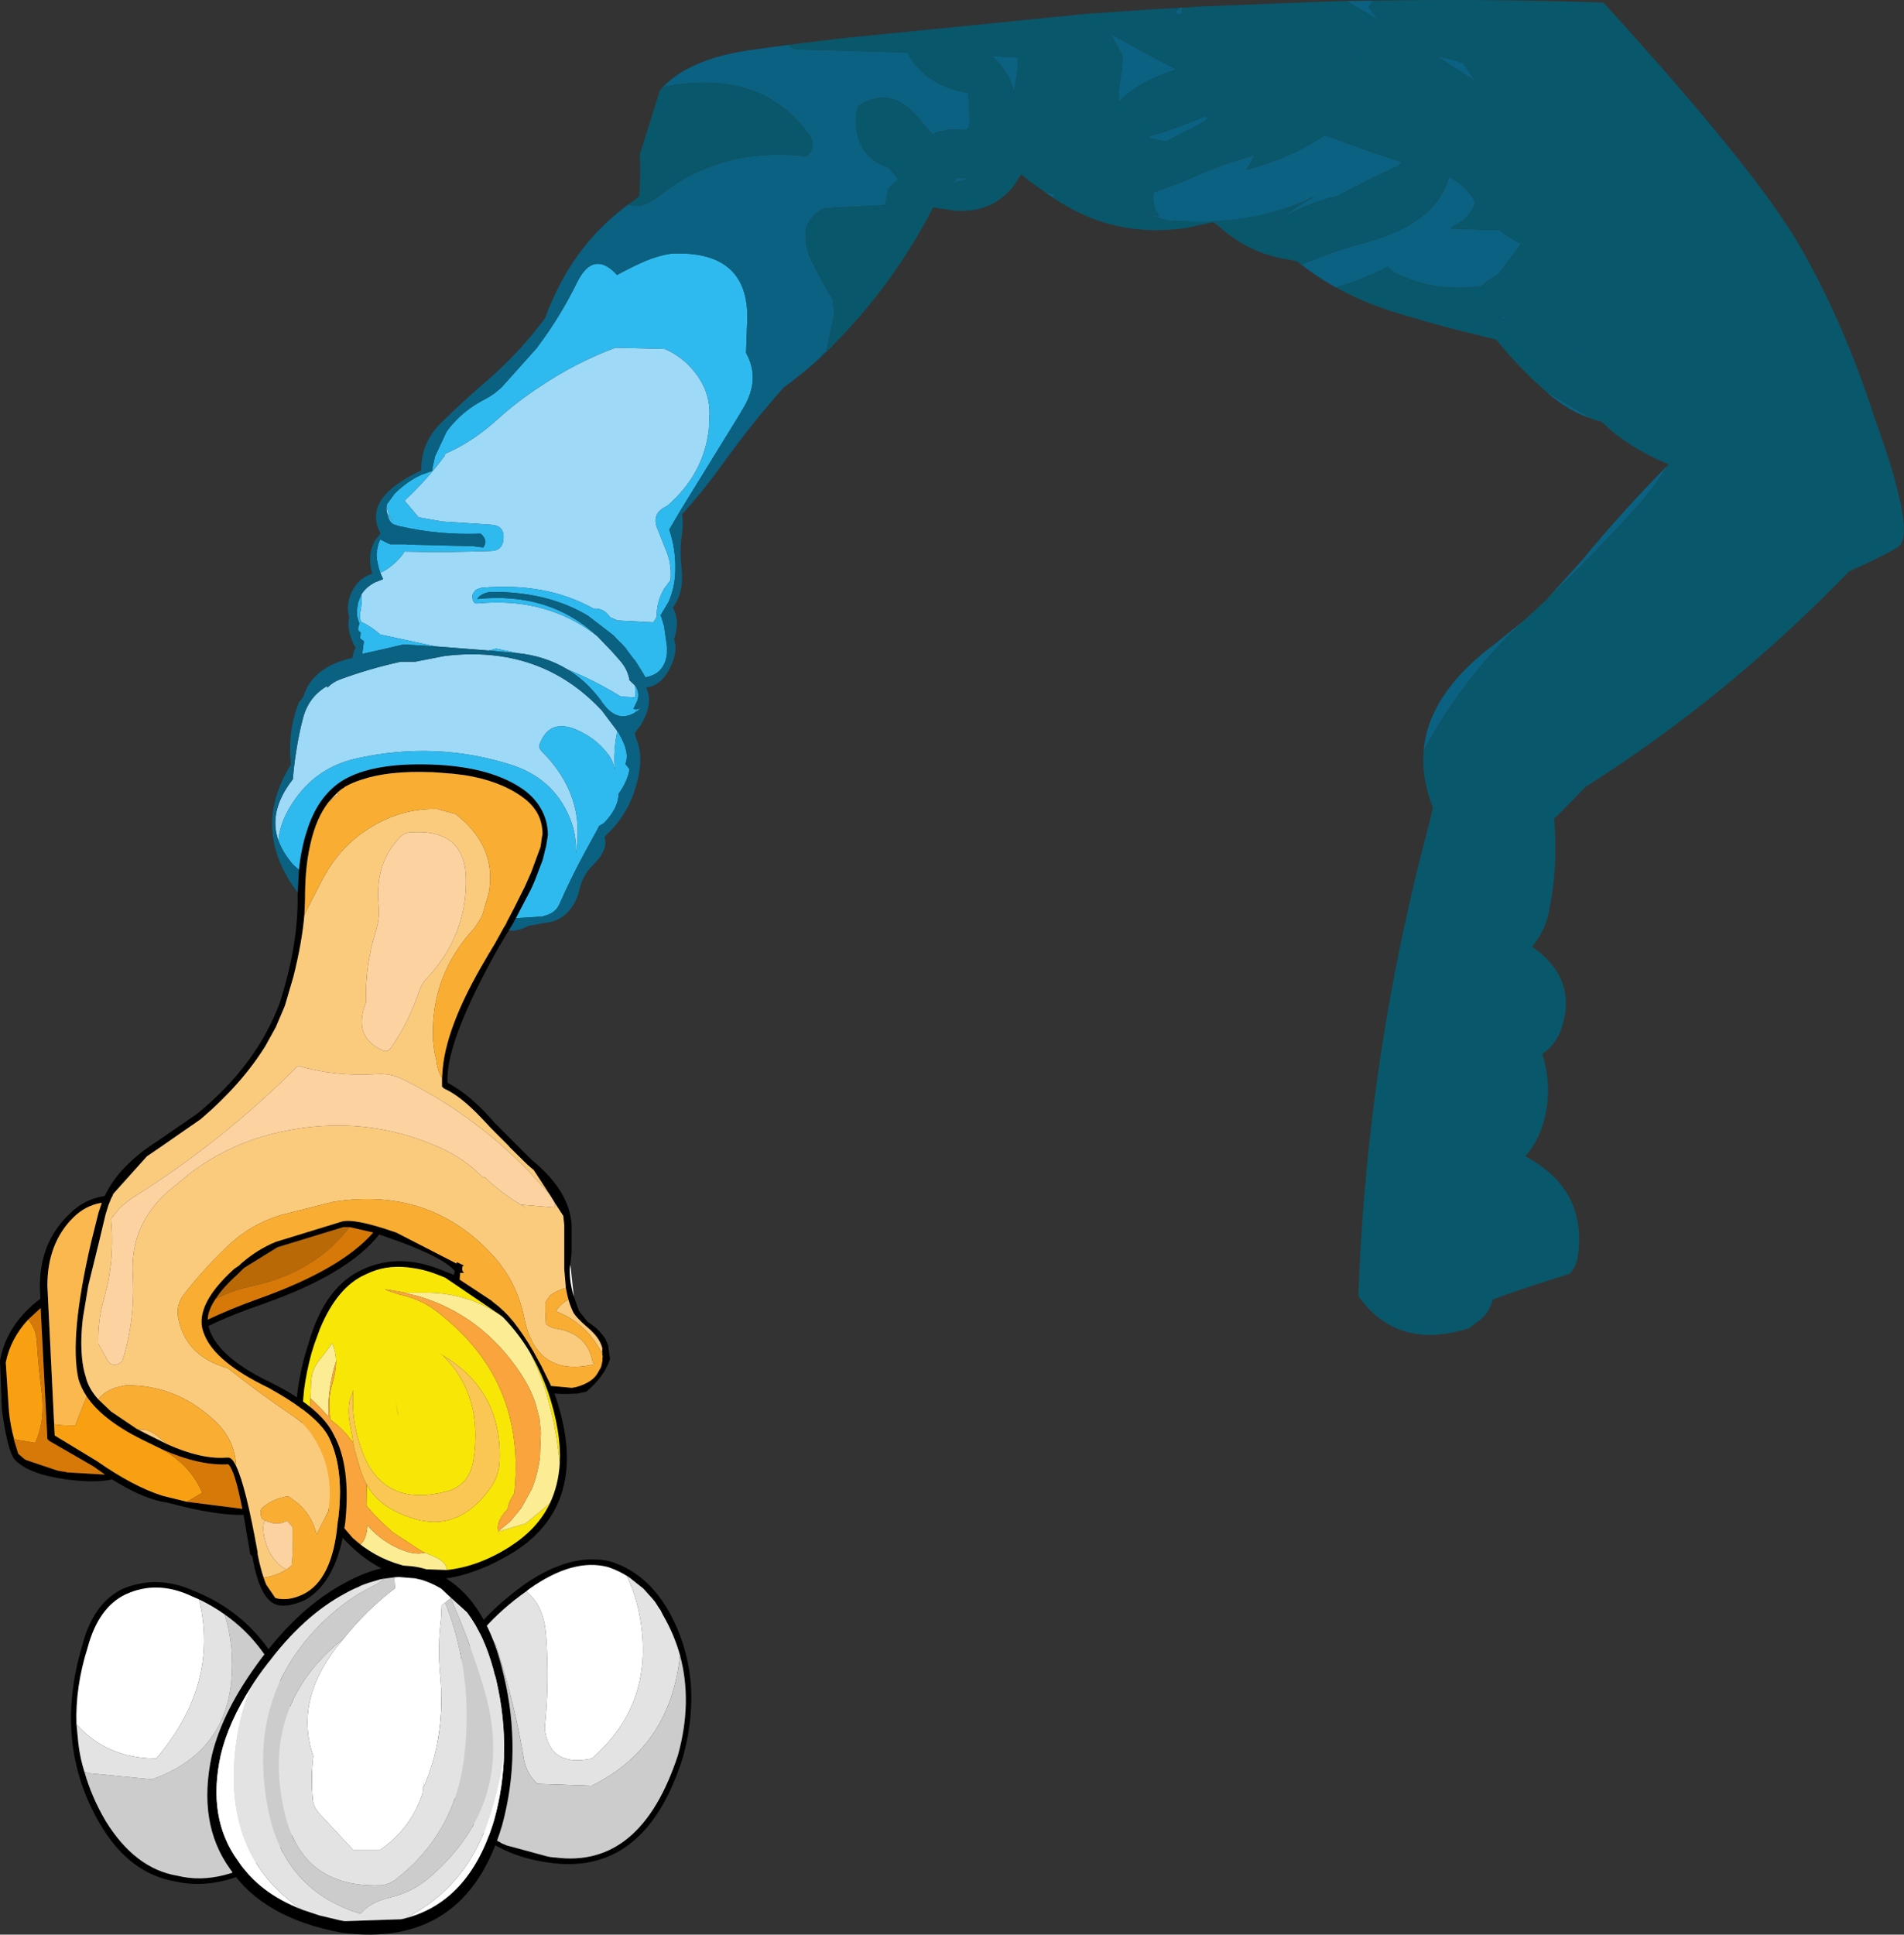
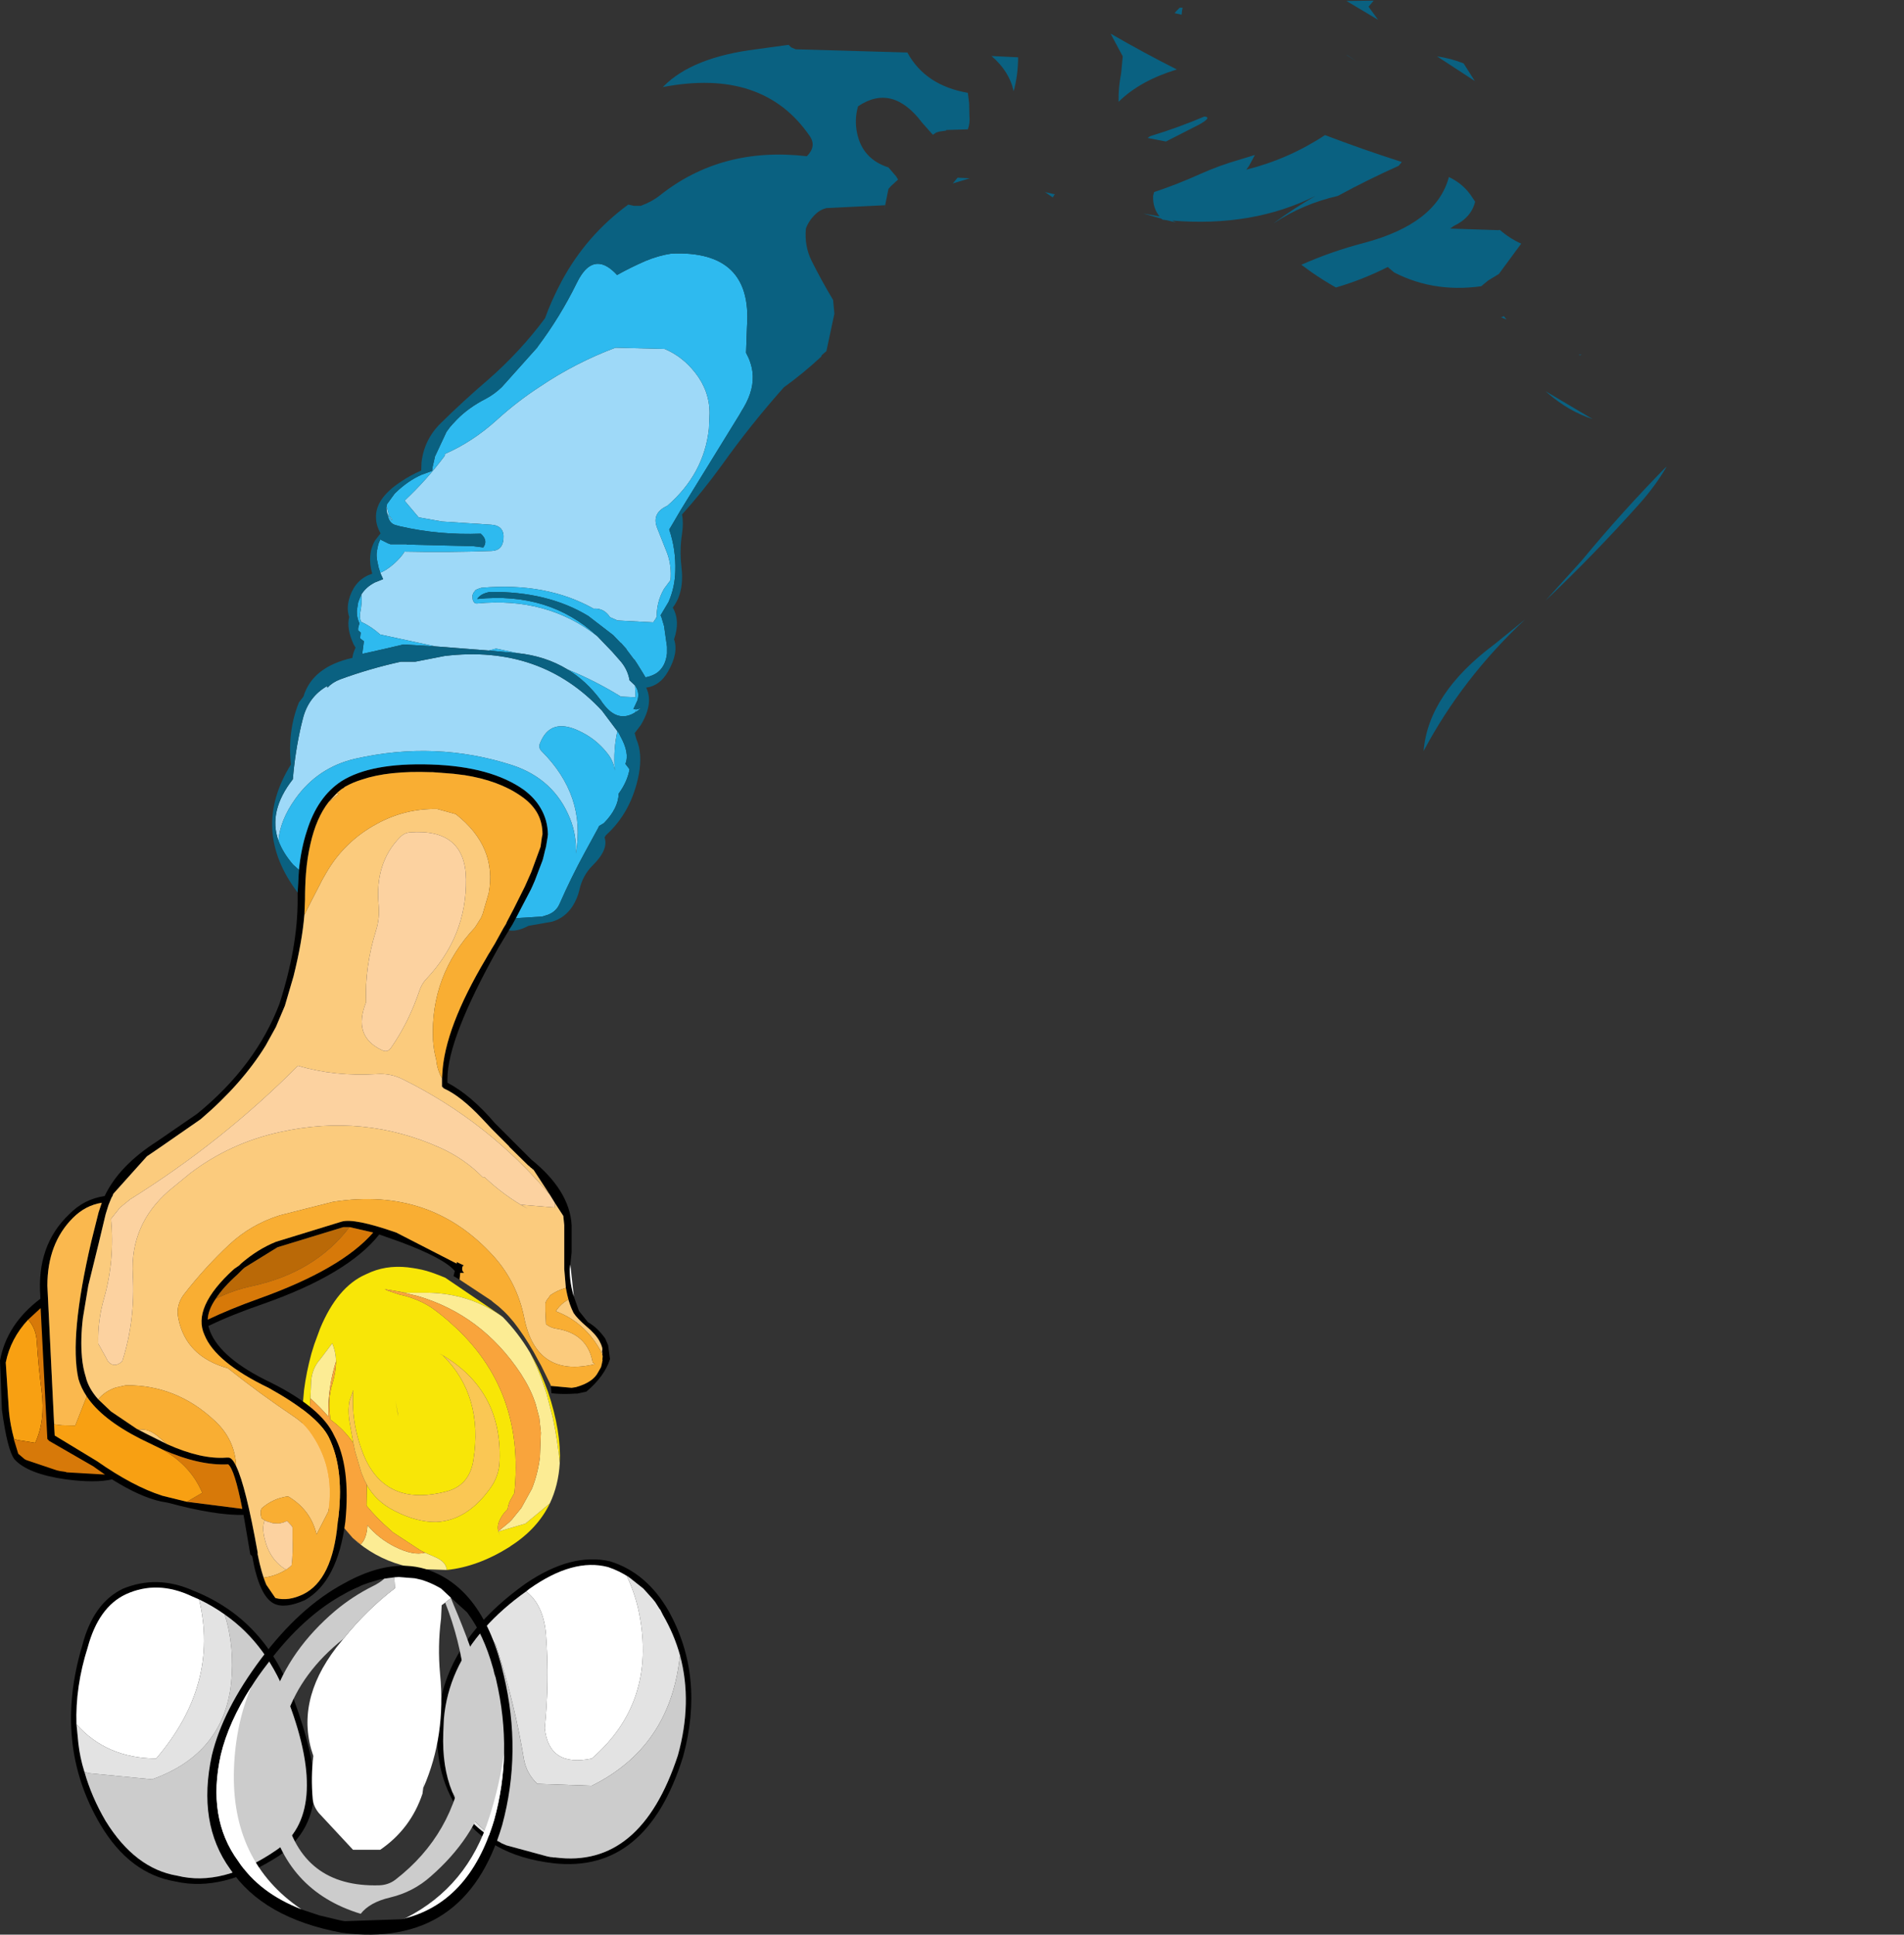
<svg xmlns="http://www.w3.org/2000/svg" height="302.15px" width="297.45px">
  <rect width="100%" height="100%" fill="#333333" stroke="none" />
  <g transform="matrix(1.0, 0.0, 0.0, 1.0, 0.0, 119.35)">
    <path d="M19.15 128.8 Q24.55 126.55 30.25 129.1 41.65 133.65 45.95 146.2 49.1 154.8 49.1 159.95 49.1 166.5 43.65 170.45 34.8 176.2 27.4 174.5 20.25 173.3 15.7 165.65 8.25 153.05 12.85 137.65 14.55 131.05 19.15 128.8 M35.1 132.8 Q33.2 131.45 31.1 130.45 L29.95 129.95 Q24.55 127.4 19.65 129.65 15.4 131.65 13.7 137.95 11.75 144.1 11.95 149.95 L12.25 153.0 Q12.5 155.15 13.15 157.25 L13.2 157.4 Q14.3 161.3 16.5 165.05 21.1 172.5 27.7 173.6 34.75 175.35 43.1 169.65 51.65 163.9 45.1 146.5 41.9 137.55 35.1 132.8" fill="#000000" fill-rule="evenodd" stroke="none" />
    <path d="M31.1 130.45 Q34.3 143.7 24.4 155.3 16.65 155.25 11.95 149.95 11.75 144.1 13.7 137.95 15.4 131.65 19.65 129.65 24.55 127.4 29.95 129.95 L31.1 130.45" fill="#ffffff" fill-rule="evenodd" stroke="none" />
    <path d="M13.2 157.4 L14.0 157.6 23.75 158.55 Q34.85 154.6 36.1 143.6 36.7 137.95 35.1 132.8 41.9 137.55 45.1 146.5 51.65 163.9 43.1 169.65 34.75 175.35 27.7 173.6 21.1 172.5 16.5 165.05 14.3 161.3 13.2 157.4" fill="#cccccc" fill-rule="evenodd" stroke="none" />
    <path d="M35.1 132.8 Q36.7 137.95 36.1 143.6 34.85 154.6 23.75 158.55 L14.0 157.6 13.2 157.4 13.15 157.25 Q12.5 155.15 12.25 153.0 L11.95 149.95 Q16.65 155.25 24.4 155.3 34.3 143.7 31.1 130.45 33.2 131.45 35.1 132.8" fill="#e3e3e3" fill-rule="evenodd" stroke="none" />
-     <path d="M83.4 91.0 Q84.85 93.45 85.9 96.3 L86.15 97.0 Q93.05 115.0 80.2 123.1 72.55 127.7 66.1 127.35 63.9 127.25 61.85 126.55 55.4 124.35 50.2 116.55 43.35 105.4 48.25 90.3 50.8 81.45 56.8 78.85 62.5 76.25 69.35 79.15 L70.5 79.6 Q72.7 80.6 74.65 81.9 L78.1 84.55 80.95 87.5 83.4 91.0 M87.45 109.15 Q87.7 104.25 85.6 98.0 L85.05 96.55 Q84.05 94.05 82.8 91.9 80.95 88.8 78.55 86.35 L78.25 86.1 69.55 80.2 69.3 80.1 69.05 80.0 68.15 79.65 Q66.6 79.05 65.15 78.8 L64.55 78.7 Q60.95 78.1 58.0 79.3 L57.1 79.7 Q52.7 81.65 50.0 88.15 L49.1 90.6 48.65 92.05 Q47.85 95.0 47.5 97.75 L47.25 100.55 47.2 101.3 47.25 104.35 47.3 104.55 47.65 107.4 47.85 108.35 47.85 108.3 Q48.75 112.45 51.1 115.95 L51.75 116.95 55.1 120.85 Q58.45 123.9 62.8 125.1 L63.7 125.35 65.35 125.7 69.8 125.85 Q74.65 125.35 79.6 122.25 L79.8 122.1 Q84.0 119.4 85.9 115.45 87.25 112.6 87.45 109.15" fill="#000000" fill-rule="evenodd" stroke="none" />
    <path d="M82.8 91.9 Q84.05 94.05 85.05 96.55 L85.6 98.0 Q87.7 104.25 87.45 109.15 87.1 105.55 86.35 102.05 L85.4 98.35 Q84.3 94.85 82.8 91.9 M85.9 115.45 Q84.0 119.4 79.8 122.1 L79.6 122.25 Q74.65 125.35 69.8 125.85 69.7 124.55 67.9 123.8 L66.4 123.15 65.7 122.8 61.35 119.95 61.2 119.8 60.8 119.45 Q58.8 117.7 57.25 115.8 L57.3 112.55 Q58.75 115.15 61.6 116.6 65.1 118.4 68.15 118.35 72.9 118.15 76.5 113.2 78.0 111.2 78.05 108.75 78.45 97.6 68.7 92.05 L69.25 92.4 Q75.55 98.7 73.95 108.75 73.3 112.7 69.7 113.6 65.6 114.65 62.65 113.75 58.65 112.5 56.75 107.75 55.3 104.05 55.15 100.45 55.1 99.05 55.2 97.75 L54.6 99.45 Q54.35 100.75 54.55 102.35 L55.2 106.05 Q53.8 103.95 51.6 102.35 L51.45 100.7 Q51.35 98.7 51.9 96.85 52.5 94.85 52.5 93.25 52.45 91.7 51.9 90.45 L50.05 92.9 Q48.7 94.4 48.6 96.5 L48.5 99.05 48.35 101.8 48.4 100.75 Q47.65 100.8 47.2 101.3 L47.25 100.55 47.5 97.75 Q47.85 95.0 48.65 92.05 L49.1 90.6 50.0 88.15 Q52.7 81.65 57.1 79.7 L58.0 79.3 Q60.95 78.1 64.55 78.7 L65.15 78.8 Q66.6 79.05 68.15 79.65 L69.05 80.0 69.3 80.1 69.55 80.2 78.25 86.1 78.55 86.35 Q73.45 82.65 66.8 82.55 L65.35 82.55 63.3 82.55 62.5 82.4 60.1 82.0 60.65 82.25 62.6 82.9 62.7 82.9 Q64.05 83.2 65.3 83.75 66.75 84.35 68.0 85.3 69.4 86.35 70.65 87.5 82.05 97.7 80.35 113.85 L79.65 115.1 Q79.4 115.7 79.3 116.35 78.55 117.1 78.2 117.8 77.6 118.85 77.85 119.8 L78.1 120.45 77.85 119.85 82.1 118.6 85.9 115.45 M62.15 101.4 L62.2 101.85 61.8 99.45 62.15 101.4" fill="#f8e607" fill-rule="evenodd" stroke="none" />
    <path d="M87.45 109.15 Q87.25 112.6 85.9 115.45 L82.1 118.6 77.85 119.85 78.1 120.45 77.85 119.8 79.55 118.4 79.95 118.0 81.45 116.15 83.1 113.15 Q84.0 110.9 84.35 108.25 L84.5 104.4 84.25 102.1 83.7 100.0 Q83.0 97.8 81.7 95.75 L81.4 95.25 Q75.3 86.0 65.2 83.05 L62.5 82.4 63.3 82.55 65.35 82.55 66.8 82.55 Q73.45 82.65 78.55 86.35 80.95 88.8 82.8 91.9 84.3 94.85 85.4 98.35 L86.35 102.05 Q87.1 105.55 87.45 109.15 M69.8 125.85 L65.35 125.7 63.7 125.35 62.8 125.1 Q58.45 123.9 55.1 120.85 L56.35 121.85 Q57.3 120.95 57.4 118.85 59.15 120.95 61.75 122.25 64.55 123.65 66.4 123.15 L67.9 123.8 Q69.7 124.55 69.8 125.85 M48.5 99.05 L48.6 96.5 Q48.7 94.4 50.05 92.9 L51.9 90.45 Q52.45 91.7 52.5 93.25 51.15 97.6 51.3 101.9 50.0 100.4 48.5 99.05" fill="#fcec94" fill-rule="evenodd" stroke="none" />
    <path d="M55.1 120.85 L51.75 116.95 51.1 115.95 Q48.75 112.45 47.85 108.3 L47.85 108.35 47.65 107.4 47.3 104.55 47.25 104.35 47.2 101.3 Q47.65 100.8 48.4 100.75 L48.35 101.8 48.5 99.05 Q50.0 100.4 51.3 101.9 51.15 97.6 52.5 93.25 52.5 94.85 51.9 96.85 51.35 98.7 51.45 100.7 L51.6 102.35 Q53.8 103.95 55.2 106.05 L55.45 107.25 56.45 110.65 56.95 111.85 57.3 112.5 57.3 112.55 57.25 115.8 Q58.8 117.7 60.8 119.45 L61.2 119.8 61.35 119.95 65.7 122.8 66.4 123.15 Q64.55 123.65 61.75 122.25 59.15 120.95 57.4 118.85 57.3 120.95 56.35 121.85 L55.1 120.85 M62.5 82.4 L65.2 83.05 Q75.3 86.0 81.4 95.25 L81.7 95.75 Q83.0 97.8 83.7 100.0 L84.25 102.1 84.5 104.4 84.35 108.25 Q84.0 110.9 83.1 113.15 L81.45 116.15 79.95 118.0 79.55 118.4 77.85 119.8 Q77.6 118.85 78.2 117.8 78.55 117.1 79.3 116.35 79.4 115.7 79.65 115.1 L80.35 113.85 Q82.05 97.7 70.65 87.5 69.4 86.35 68.0 85.3 66.75 84.35 65.3 83.75 64.05 83.2 62.7 82.9 L62.6 82.9 60.65 82.25 60.1 82.0 62.5 82.4" fill="#f9a43c" fill-rule="evenodd" stroke="none" />
    <path d="M55.2 106.05 L54.55 102.35 Q54.35 100.75 54.6 99.45 L55.2 97.75 Q55.1 99.05 55.15 100.45 55.3 104.05 56.75 107.75 58.65 112.5 62.65 113.75 65.6 114.65 69.7 113.6 73.3 112.7 73.95 108.75 75.55 98.7 69.25 92.4 L68.7 92.05 Q78.45 97.6 78.05 108.75 78.0 111.2 76.5 113.2 72.9 118.15 68.15 118.35 65.1 118.4 61.6 116.6 58.75 115.15 57.3 112.55 L57.3 112.5 56.95 111.85 56.45 110.65 55.45 107.25 55.2 106.05 M62.15 101.4 L61.8 99.45 62.2 101.85 62.15 101.4" fill="#fac754" fill-rule="evenodd" stroke="none" />
    <path d="M106.25 139.25 Q105.35 135.95 103.55 132.85 L103.15 132.05 103.05 131.95 102.35 130.85 101.9 130.3 100.5 128.75 98.35 127.05 Q96.8 126.0 95.0 125.4 89.55 123.95 82.7 128.8 L82.2 129.2 Q78.4 131.9 75.7 134.95 70.05 141.3 69.35 149.05 L69.25 151.3 Q69.05 156.6 70.65 160.5 L70.7 160.6 Q72.9 165.8 78.25 168.45 L78.3 168.5 79.1 168.85 85.55 170.6 86.1 170.7 86.25 170.7 86.45 170.75 86.75 170.75 Q100.1 172.5 105.9 154.8 108.2 146.55 106.25 139.25 M71.65 163.35 Q67.6 157.35 68.45 149.05 69.35 137.05 82.15 127.95 89.3 123.1 95.3 124.5 101.0 126.25 104.45 132.25 110.15 142.5 106.7 155.05 101.0 173.3 86.45 171.65 76.15 170.45 71.65 163.35" fill="#000000" fill-rule="evenodd" stroke="none" />
    <path d="M98.35 127.05 L97.9 126.75 Q99.25 129.6 99.85 132.6 102.6 146.5 92.45 155.3 85.75 156.7 85.1 150.55 85.85 143.25 85.3 136.0 84.95 131.35 82.2 129.2 L82.7 128.8 Q89.55 123.95 95.0 125.4 96.8 126.0 98.35 127.05" fill="#ffffff" fill-rule="evenodd" stroke="none" />
    <path d="M106.25 139.25 L106.15 139.85 Q104.45 153.6 92.45 159.55 L83.95 159.25 Q82.25 157.65 81.85 155.4 80.4 146.7 77.75 138.45 L77.45 137.5 75.7 134.95 Q78.4 131.9 82.2 129.2 84.95 131.35 85.3 136.0 85.85 143.25 85.1 150.55 85.75 156.7 92.45 155.3 102.6 146.5 99.85 132.6 99.25 129.6 97.9 126.75 L98.35 127.05 100.5 128.75 101.9 130.3 102.35 130.85 103.05 131.95 103.15 132.05 103.55 132.85 Q105.35 135.95 106.25 139.25 M70.7 160.6 Q73.4 165.15 78.25 168.45 72.9 165.8 70.7 160.6" fill="#e3e3e3" fill-rule="evenodd" stroke="none" />
    <path d="M75.7 134.95 L77.45 137.5 77.75 138.45 Q80.4 146.7 81.85 155.4 82.25 157.65 83.95 159.25 L92.45 159.55 Q104.45 153.6 106.15 139.85 L106.25 139.25 Q108.2 146.55 105.9 154.8 100.1 172.5 86.75 170.75 L86.45 170.75 86.25 170.7 86.1 170.7 85.55 170.6 79.1 168.85 78.3 168.5 78.25 168.45 Q73.4 165.15 70.7 160.6 L70.65 160.5 Q69.05 156.6 69.25 151.3 L69.35 149.05 Q70.05 141.3 75.7 134.95" fill="#cccccc" fill-rule="evenodd" stroke="none" />
    <path d="M60.05 127.2 L59.5 127.3 59.45 127.3 57.6 127.85 56.9 128.1 56.75 128.15 56.65 128.2 56.5 128.25 56.4 128.3 56.0 128.5 Q54.9 128.95 53.85 129.55 47.35 133.05 41.75 140.55 40.35 142.35 39.25 144.1 35.7 149.65 34.5 154.7 32.3 164.6 37.2 171.3 40.5 176.3 47.1 178.85 L47.35 178.95 49.9 179.8 53.05 180.55 53.55 180.65 53.9 180.7 62.7 180.4 Q73.3 178.0 77.2 164.9 78.65 159.65 78.75 154.3 78.85 148.7 77.5 142.95 L77.45 142.7 77.4 142.55 77.3 142.25 77.25 142.1 77.15 141.7 77.1 141.45 77.0 141.1 Q75.55 135.95 73.1 132.65 L72.95 132.45 70.35 130.1 68.9 128.75 68.55 128.55 Q67.3 127.85 65.9 127.4 L64.8 127.15 62.3 126.95 61.6 127.0 60.05 127.2 M40.8 139.7 Q46.8 131.7 53.65 128.0 60.75 124.0 66.45 125.7 75.55 128.55 78.7 142.3 81.55 154.25 78.45 165.7 72.75 185.05 53.35 182.5 41.05 180.2 35.95 172.55 30.8 165.4 33.1 154.8 34.8 147.7 40.8 139.7" fill="#000000" fill-rule="evenodd" stroke="none" />
    <path d="M39.25 144.1 Q36.8 149.9 36.55 156.9 36.05 171.4 47.1 178.85 40.5 176.3 37.2 171.3 32.3 164.6 34.5 154.7 35.7 149.65 39.25 144.1 M62.7 180.4 L63.4 180.2 Q73.05 175.3 76.45 164.45 78.1 159.3 78.75 154.3 78.65 159.65 77.2 164.9 73.3 178.0 62.7 180.4 M70.35 130.1 L70.45 130.25 69.85 130.7 69.55 130.95 69.0 131.35 68.9 133.45 Q68.35 137.75 68.75 142.1 69.7 151.7 66.15 159.85 L66.3 158.5 66.0 160.8 Q64.15 166.3 59.4 169.55 L55.15 169.55 49.8 163.8 Q48.95 162.75 48.85 161.6 48.55 158.15 48.95 154.9 46.0 146.5 52.55 137.95 L53.65 136.6 Q57.25 132.1 61.7 128.7 L61.6 127.0 62.3 126.95 64.8 127.15 65.9 127.4 Q67.3 127.85 68.55 128.55 L68.9 128.75 70.35 130.1" fill="#ffffff" fill-rule="evenodd" stroke="none" />
    <path d="M70.45 130.25 L70.85 131.25 Q73.65 137.8 75.6 144.35 80.8 161.9 67.3 173.7 64.55 176.15 60.95 177.0 57.75 177.75 56.35 179.55 44.5 175.95 41.95 163.55 38.0 144.4 52.4 132.2 55.1 129.95 58.2 128.4 59.25 127.9 60.05 127.2 L61.6 127.0 61.7 128.7 Q57.25 132.1 53.65 136.6 40.55 147.0 44.45 163.7 47.15 175.45 59.25 175.1 60.7 175.05 61.8 174.2 70.9 167.15 72.45 155.6 74.15 142.6 69.55 130.95 L69.85 130.7 70.45 130.25" fill="#cccccc" fill-rule="evenodd" stroke="none" />
-     <path d="M39.25 144.1 Q40.35 142.35 41.75 140.55 47.35 133.05 53.85 129.55 54.9 128.95 56.0 128.5 L56.4 128.3 56.5 128.25 56.65 128.2 56.75 128.15 56.9 128.1 57.6 127.85 59.45 127.3 59.5 127.3 60.05 127.2 Q59.25 127.9 58.2 128.4 55.1 129.95 52.4 132.2 38.0 144.4 41.95 163.55 44.5 175.95 56.35 179.55 57.75 177.75 60.95 177.0 64.55 176.15 67.3 173.7 80.8 161.9 75.6 144.35 73.65 137.8 70.85 131.25 L70.45 130.25 70.35 130.1 72.95 132.45 73.1 132.65 Q75.55 135.95 77.0 141.1 L77.1 141.45 77.15 141.7 77.25 142.1 77.3 142.25 77.4 142.55 77.45 142.7 77.5 142.95 Q78.85 148.7 78.75 154.3 78.1 159.3 76.45 164.45 73.05 175.3 63.4 180.2 L62.7 180.4 53.9 180.7 53.55 180.65 53.05 180.55 49.9 179.8 47.35 178.95 47.1 178.85 Q36.05 171.4 36.55 156.9 36.8 149.9 39.25 144.1 M53.65 136.6 L52.55 137.95 Q46.0 146.5 48.95 154.9 48.55 158.15 48.85 161.6 48.95 162.75 49.8 163.8 L55.15 169.55 59.4 169.55 Q64.15 166.3 66.0 160.8 L66.3 158.5 66.15 159.85 Q69.7 151.7 68.75 142.1 68.35 137.75 68.9 133.45 L69.0 131.35 69.55 130.95 Q74.15 142.6 72.45 155.6 70.9 167.15 61.8 174.2 60.7 175.05 59.25 175.1 47.15 175.45 44.45 163.7 40.55 147.0 53.65 136.6" fill="#e3e3e3" fill-rule="evenodd" stroke="none" />
-     <path d="M46.5 20.05 L46.7 16.5 Q47.05 13.1 47.95 10.4 49.6 5.1 53.35 2.65 57.95 -0.25 67.3 0.05 76.75 0.35 81.9 4.05 83.55 5.3 84.45 6.85 85.55 8.7 85.6 10.95 L85.55 11.4 85.3 12.9 85.25 13.05 85.25 13.15 85.2 13.25 84.95 14.3 84.85 14.7 84.75 15.05 83.55 18.2 83.2 19.0 82.95 19.55 80.6 24.05 80.2 24.8 80.0 25.15 79.5 25.95 77.9 28.6 Q69.9 42.85 69.9 49.15 L69.9 49.75 Q73.6 51.7 77.3 56.05 L83.0 61.75 Q89.0 66.6 89.3 72.0 L89.3 76.25 89.1 78.15 89.0 78.85 Q89.0 81.05 89.65 83.15 L90.45 85.4 91.85 87.15 Q93.3 87.95 94.55 89.7 L95.0 90.75 95.3 92.9 Q94.45 95.6 91.6 98.0 L90.2 98.3 89.9 98.3 Q87.95 98.45 86.15 98.25 L86.05 97.1 89.3 97.4 89.95 97.3 Q92.65 96.55 93.45 94.95 L93.85 94.25 93.9 94.15 93.95 93.95 94.0 93.75 94.15 93.0 94.1 93.05 94.15 92.5 94.05 91.65 Q94.25 91.2 93.65 90.1 93.05 89.0 91.6 87.8 90.15 86.55 89.6 85.7 88.95 84.4 88.65 83.0 L88.6 82.8 88.4 81.8 88.15 78.85 88.15 72.0 88.0 70.55 86.7 68.55 85.9 67.25 83.35 63.35 83.2 63.25 83.05 63.1 82.9 63.0 82.75 62.85 82.45 62.6 79.55 59.75 79.55 59.7 76.75 56.9 75.3 55.35 Q71.95 51.8 69.35 50.65 L69.05 50.35 69.05 49.15 69.05 49.05 69.1 48.35 Q69.45 41.25 75.9 30.4 L76.3 29.7 76.65 29.15 76.75 28.95 77.3 28.05 78.65 25.6 79.05 24.95 79.2 24.6 79.7 23.65 80.25 22.6 81.75 19.6 81.95 19.2 82.0 19.1 83.0 16.85 84.45 12.9 84.65 11.45 84.75 10.95 Q84.75 9.25 84.05 7.85 83.2 6.2 81.35 4.95 77.9 2.55 72.5 1.7 L72.45 1.7 71.65 1.6 70.85 1.5 67.6 1.25 67.3 1.25 Q60.7 1.0 56.55 2.4 55.1 2.85 53.95 3.5 L53.85 3.55 53.7 3.7 53.35 3.9 52.75 4.4 52.55 4.6 51.35 5.9 Q49.4 8.4 48.5 12.45 48.0 14.55 47.8 17.05 47.65 19.0 47.65 21.2 L47.55 23.55 Q47.2 27.75 45.85 33.15 L44.5 37.75 43.1 41.05 41.5 43.95 Q37.8 49.95 31.35 55.45 L25.15 59.75 22.95 61.25 17.7 67.1 17.65 67.25 17.55 67.5 17.45 67.65 17.4 67.75 16.95 68.85 16.5 70.3 15.4 74.9 13.8 81.4 12.95 86.5 Q12.55 89.9 12.8 92.55 L12.8 92.6 Q12.95 94.3 13.4 95.7 13.8 97.45 15.35 99.2 L17.35 101.1 21.35 103.8 22.8 104.55 26.1 106.2 Q31.45 108.6 35.35 108.3 L35.65 108.3 Q36.25 108.25 36.9 109.65 38.4 112.75 40.25 123.1 L40.25 123.4 Q40.85 126.4 41.6 128.15 L43.0 130.2 43.1 130.25 Q45.05 130.75 47.35 129.65 51.95 127.4 52.75 118.5 53.9 110.25 51.35 105.1 49.6 101.65 41.95 97.4 33.65 93.4 31.95 89.15 29.95 84.85 36.55 78.85 L37.35 78.3 37.65 78.0 Q40.25 75.75 43.1 74.6 L53.35 71.45 Q55.3 70.85 61.9 73.15 L71.35 78.0 71.35 77.75 72.5 78.3 Q72.2 78.3 72.2 78.85 72.2 79.15 72.5 79.45 L71.9 79.45 71.8 80.5 70.85 79.95 71.05 79.15 Q69.35 77.15 62.5 74.6 L59.25 73.45 Q54.35 79.65 41.1 84.3 36.15 86.0 32.55 87.75 L32.8 88.55 Q34.5 92.85 42.25 96.55 50.2 100.5 52.2 104.85 54.8 109.65 53.95 118.3 52.75 127.65 47.65 130.55 44.5 131.95 42.8 131.1 40.5 129.95 39.4 123.7 L39.1 123.4 38.05 117.25 Q33.65 117.35 26.25 115.35 L25.15 115.15 Q21.9 114.45 17.5 111.7 14.9 112.3 10.3 111.7 4.3 110.85 2.25 108.55 1.15 107.1 0.3 100.85 L0.0 93.15 Q1.05 87.45 6.3 83.5 L6.3 83.15 Q5.7 75.15 10.8 70.3 13.15 67.9 16.35 67.45 18.6 62.7 24.55 58.9 L30.8 54.6 Q39.95 47.15 43.65 37.45 46.5 28.6 46.5 21.2 L46.5 20.05 M13.55 98.75 Q12.65 97.4 12.25 96.0 10.8 89.4 14.25 74.6 L15.4 70.0 15.9 68.5 Q13.35 68.9 11.4 70.85 7.4 74.85 7.4 81.45 L8.5 104.0 8.55 104.85 15.15 108.85 Q20.8 112.8 25.35 114.25 L26.55 114.55 29.2 115.2 37.85 116.3 Q36.65 110.15 35.65 109.35 31.2 109.6 25.4 107.05 L22.0 105.4 Q15.9 102.3 13.55 98.75 M4.4 86.75 Q1.65 89.7 0.9 93.45 L1.4 101.1 Q1.6 103.2 2.2 105.4 L2.15 105.4 2.5 106.55 2.85 107.7 3.85 108.55 4.15 108.7 8.9 110.3 9.15 110.35 9.35 110.4 10.05 110.5 10.3 110.55 10.4 110.6 16.4 110.95 14.55 109.65 7.7 105.7 7.4 105.4 6.35 84.95 4.4 86.75 M33.7 83.5 Q32.5 85.25 32.45 86.75 35.9 85.1 40.5 83.45 53.35 78.85 58.3 73.15 L54.6 72.3 53.65 72.3 43.35 75.45 38.25 78.6 37.95 78.85 37.1 79.7 Q34.85 81.7 33.7 83.5" fill="#000000" fill-rule="evenodd" stroke="none" />
+     <path d="M46.5 20.05 L46.7 16.5 Q47.05 13.1 47.95 10.4 49.6 5.1 53.35 2.65 57.95 -0.25 67.3 0.05 76.75 0.35 81.9 4.05 83.55 5.3 84.45 6.85 85.55 8.7 85.6 10.95 L85.55 11.4 85.3 12.9 85.25 13.05 85.25 13.15 85.2 13.25 84.95 14.3 84.85 14.7 84.75 15.05 83.55 18.2 83.2 19.0 82.95 19.55 80.6 24.05 80.2 24.8 80.0 25.15 79.5 25.95 77.9 28.6 Q69.9 42.85 69.9 49.15 L69.9 49.75 Q73.6 51.7 77.3 56.05 L83.0 61.75 Q89.0 66.6 89.3 72.0 L89.3 76.25 89.1 78.15 89.0 78.85 Q89.0 81.05 89.65 83.15 L90.45 85.4 91.85 87.15 Q93.3 87.95 94.55 89.7 L95.0 90.75 95.3 92.9 Q94.45 95.6 91.6 98.0 L90.2 98.3 89.9 98.3 Q87.95 98.45 86.15 98.25 L86.05 97.1 89.3 97.4 89.95 97.3 Q92.65 96.55 93.45 94.95 L93.85 94.25 93.9 94.15 93.95 93.95 94.0 93.75 94.15 93.0 94.1 93.05 94.15 92.5 94.05 91.65 Q94.25 91.2 93.65 90.1 93.05 89.0 91.6 87.8 90.15 86.55 89.6 85.7 88.95 84.4 88.65 83.0 L88.6 82.8 88.4 81.8 88.15 78.85 88.15 72.0 88.0 70.55 86.7 68.55 85.9 67.25 83.35 63.35 83.2 63.25 83.05 63.1 82.9 63.0 82.75 62.85 82.45 62.6 79.55 59.75 79.55 59.7 76.75 56.9 75.3 55.35 Q71.95 51.8 69.35 50.65 L69.05 50.35 69.05 49.15 69.05 49.05 69.1 48.35 Q69.45 41.25 75.9 30.4 L76.3 29.7 76.65 29.15 76.75 28.95 77.3 28.05 78.65 25.6 79.05 24.95 79.2 24.6 79.7 23.65 80.25 22.6 81.75 19.6 81.95 19.2 82.0 19.1 83.0 16.85 84.45 12.9 84.65 11.45 84.75 10.95 Q84.75 9.25 84.05 7.85 83.2 6.2 81.35 4.95 77.9 2.55 72.5 1.7 L72.45 1.7 71.65 1.6 70.85 1.5 67.6 1.25 67.3 1.25 Q60.7 1.0 56.55 2.4 55.1 2.85 53.95 3.5 L53.85 3.55 53.7 3.7 53.35 3.9 52.75 4.4 52.55 4.6 51.35 5.9 Q49.4 8.4 48.5 12.45 48.0 14.55 47.8 17.05 47.65 19.0 47.65 21.2 L47.55 23.55 Q47.2 27.75 45.85 33.15 L44.5 37.75 43.1 41.05 41.5 43.95 Q37.8 49.95 31.35 55.45 L25.15 59.75 22.95 61.25 17.7 67.1 17.65 67.25 17.55 67.5 17.45 67.65 17.4 67.75 16.95 68.85 16.5 70.3 15.4 74.9 13.8 81.4 12.95 86.5 Q12.55 89.9 12.8 92.55 L12.8 92.6 Q12.95 94.3 13.4 95.7 13.8 97.45 15.35 99.2 L17.35 101.1 21.35 103.8 22.8 104.55 26.1 106.2 Q31.45 108.6 35.35 108.3 L35.65 108.3 Q36.25 108.25 36.9 109.65 38.4 112.75 40.25 123.1 L40.25 123.4 Q40.85 126.4 41.6 128.15 L43.0 130.2 43.1 130.25 Q45.05 130.75 47.35 129.65 51.95 127.4 52.75 118.5 53.9 110.25 51.35 105.1 49.6 101.65 41.95 97.4 33.65 93.4 31.95 89.15 29.95 84.85 36.55 78.85 L37.35 78.3 37.65 78.0 Q40.25 75.75 43.1 74.6 L53.35 71.45 Q55.3 70.85 61.9 73.15 L71.35 78.0 71.35 77.75 72.5 78.3 Q72.2 78.3 72.2 78.85 72.2 79.15 72.5 79.45 L71.9 79.45 71.8 80.5 70.85 79.95 71.05 79.15 Q69.35 77.15 62.5 74.6 L59.25 73.45 Q54.35 79.65 41.1 84.3 36.15 86.0 32.55 87.75 L32.8 88.55 Q34.5 92.85 42.25 96.55 50.2 100.5 52.2 104.85 54.8 109.65 53.95 118.3 52.75 127.65 47.65 130.55 44.5 131.95 42.8 131.1 40.5 129.95 39.4 123.7 L39.1 123.4 38.05 117.25 Q33.65 117.35 26.25 115.35 L25.15 115.15 Q21.9 114.45 17.5 111.7 14.9 112.3 10.3 111.7 4.3 110.85 2.25 108.55 1.15 107.1 0.3 100.85 L0.0 93.15 Q1.05 87.45 6.3 83.5 L6.3 83.15 Q5.7 75.15 10.8 70.3 13.15 67.9 16.35 67.45 18.6 62.7 24.55 58.9 L30.8 54.6 Q39.95 47.15 43.65 37.45 46.5 28.6 46.5 21.2 L46.5 20.05 M13.55 98.75 Q12.65 97.4 12.25 96.0 10.8 89.4 14.25 74.6 L15.4 70.0 15.9 68.5 Q13.35 68.9 11.4 70.85 7.4 74.85 7.4 81.45 L8.5 104.0 8.55 104.85 15.15 108.85 Q20.8 112.8 25.35 114.25 L26.55 114.55 29.2 115.2 37.85 116.3 Q36.65 110.15 35.65 109.35 31.2 109.6 25.4 107.05 L22.0 105.4 Q15.9 102.3 13.55 98.75 M4.4 86.75 Q1.65 89.7 0.9 93.45 L1.4 101.1 Q1.6 103.2 2.2 105.4 M33.7 83.5 Q32.5 85.25 32.45 86.75 35.9 85.1 40.5 83.45 53.35 78.85 58.3 73.15 L54.6 72.3 53.65 72.3 43.35 75.45 38.25 78.6 37.95 78.85 37.1 79.7 Q34.85 81.7 33.7 83.5" fill="#000000" fill-rule="evenodd" stroke="none" />
    <path d="M89.65 83.15 Q89.0 81.05 89.0 78.85 L89.1 78.15 89.65 83.15" fill="#ffffff" fill-rule="evenodd" stroke="none" />
    <path d="M69.05 49.05 L69.05 49.15 69.05 50.35 69.35 50.65 Q71.95 51.8 75.3 55.35 L76.75 56.9 79.55 59.7 79.55 59.75 82.45 62.6 82.75 62.85 82.9 63.0 83.05 63.1 83.2 63.25 83.35 63.35 85.9 67.25 Q76.25 55.8 62.9 49.2 61.0 48.25 58.9 48.4 52.25 48.8 46.55 47.1 34.7 59.0 20.35 67.95 L18.75 69.25 17.35 71.0 Q17.95 77.5 16.25 83.45 15.25 86.9 15.35 90.5 L16.6 92.75 16.85 93.25 Q17.85 94.4 19.1 93.25 21.15 86.85 20.75 79.75 20.3 71.95 26.35 66.65 L29.7 63.9 Q35.95 59.15 43.75 57.45 56.85 54.55 68.75 59.9 72.55 61.6 75.4 64.5 L75.7 64.5 Q78.7 67.35 82.45 69.45 L81.4 68.8 86.7 69.25 86.7 68.55 88.0 70.55 88.15 72.0 88.15 78.85 88.4 81.8 Q87.1 82.15 85.95 82.95 L85.7 83.35 Q85.35 83.7 85.2 84.2 L85.2 85.45 85.3 87.45 Q85.95 88.0 86.85 88.15 91.8 88.9 92.6 93.45 L92.9 93.65 92.95 93.7 Q83.8 95.9 81.9 86.5 80.8 81.0 77.2 76.95 67.35 65.95 52.05 68.35 L43.75 70.45 Q39.25 71.85 35.85 75.0 32.0 78.6 28.7 82.85 27.45 84.55 27.85 86.5 29.0 92.5 35.6 94.35 40.7 98.4 46.0 101.95 47.35 102.85 48.3 104.1 52.4 109.65 51.3 116.7 L49.45 120.3 Q48.55 116.45 45.0 114.35 42.65 114.65 40.85 116.25 40.65 116.75 40.75 117.25 L40.85 117.75 41.35 118.1 Q40.9 119.25 41.35 121.0 42.15 124.3 44.7 125.8 43.1 126.8 41.2 127.05 L41.6 128.15 Q40.85 126.4 40.25 123.4 L40.25 123.1 Q38.4 112.75 36.9 109.65 36.7 105.45 33.55 102.55 27.6 96.95 19.7 97.0 L18.1 97.35 Q16.35 97.95 15.35 99.2 13.8 97.45 13.4 95.7 12.95 94.3 12.8 92.6 L12.8 92.55 Q12.55 89.9 12.95 86.5 L13.8 81.4 15.4 74.9 16.5 70.3 16.95 68.85 17.4 67.75 17.45 67.65 17.55 67.5 17.65 67.25 17.7 67.1 22.95 61.25 25.15 59.75 31.35 55.45 Q37.8 49.95 41.5 43.95 L43.1 41.05 44.5 37.75 45.85 33.15 Q47.2 27.75 47.55 23.55 L48.6 21.45 50.35 18.05 50.95 17.0 Q53.8 12.05 58.9 9.3 63.3 6.9 68.3 7.0 L71.2 7.8 Q77.7 12.9 76.35 20.15 L75.4 23.4 75.15 24.0 74.2 25.5 Q67.2 33.0 67.65 43.05 67.75 44.7 68.15 46.15 68.3 47.75 69.05 49.05 M88.65 83.0 Q88.95 84.4 89.6 85.7 90.15 86.55 91.6 87.8 93.05 89.0 93.65 90.1 94.25 91.2 94.05 91.65 L94.15 92.5 93.9 91.75 Q91.4 87.15 86.85 85.45 L86.95 85.25 Q87.65 84.25 88.8 83.6 L88.65 83.0 M64.05 10.65 Q63.2 10.7 62.5 11.4 58.55 15.4 59.15 21.95 59.35 24.05 58.75 25.95 56.95 31.75 57.2 37.15 55.05 42.5 59.65 44.65 60.5 45.1 61.05 44.35 63.85 40.35 65.55 35.3 65.9 34.3 66.55 33.6 72.9 26.9 72.8 18.0 72.7 10.0 64.05 10.65 M51.35 5.9 L52.55 4.6 53.0 4.6 51.35 5.9 M26.1 106.2 L22.8 104.55 21.35 103.8 21.7 103.95 Q23.25 103.65 25.05 105.3 L26.1 106.2" fill="#fbcb7d" fill-rule="evenodd" stroke="none" />
    <path d="M8.5 104.0 L7.4 81.45 Q7.4 74.85 11.4 70.85 13.35 68.9 15.9 68.5 L15.4 70.0 14.25 74.6 Q10.8 89.4 12.25 96.0 12.65 97.4 13.55 98.75 L11.75 103.3 9.7 103.25 8.45 103.1 8.5 104.0" fill="#fab84e" fill-rule="evenodd" stroke="none" />
    <path d="M13.55 98.75 Q15.9 102.3 22.0 105.4 L25.4 107.05 Q29.8 109.55 31.6 113.8 L29.2 115.2 26.55 114.55 25.35 114.25 Q20.8 112.8 15.15 108.85 L8.55 104.85 8.5 104.0 8.45 103.1 9.7 103.25 11.75 103.3 13.55 98.75 M2.2 105.4 Q1.6 103.2 1.4 101.1 L0.9 93.45 Q1.65 89.7 4.4 86.75 5.65 88.15 5.75 90.2 6.0 94.1 6.5 97.9 7.1 102.5 5.5 106.0 L2.75 105.55 2.2 105.4" fill="#f8a012" fill-rule="evenodd" stroke="none" />
    <path d="M43.5 11.95 Q41.85 7.35 45.75 2.35 46.1 -1.95 47.05 -6.05 L47.3 -7.05 Q48.15 -10.5 51.1 -12.2 L51.15 -11.95 Q51.95 -12.8 53.15 -13.25 57.8 -14.95 62.6 -16.0 L64.85 -16.0 69.45 -16.9 Q84.45 -18.7 94.05 -8.35 L96.45 -5.15 Q95.8 -2.3 96.05 1.0 95.85 -0.55 94.8 -1.8 93.05 -4.0 90.45 -5.2 86.0 -7.3 84.4 -3.35 84.05 -2.6 84.6 -2.05 91.6 4.95 89.95 13.95 90.1 11.1 89.05 8.5 86.55 2.3 80.0 0.15 68.05 -3.7 55.5 -0.85 49.65 0.5 46.15 5.4 43.75 8.75 43.5 11.95 M93.3 -20.0 L95.65 -17.55 96.75 -16.3 Q98.05 -14.9 98.35 -13.1 L99.2 -12.3 99.3 -10.45 97.0 -10.55 Q92.95 -13.05 88.65 -14.8 85.2 -16.9 80.8 -17.35 L77.5 -18.05 76.35 -17.75 68.0 -18.4 59.4 -20.25 Q58.0 -21.5 56.4 -22.25 56.15 -22.9 56.25 -23.55 56.6 -25.2 56.45 -26.5 57.2 -27.7 58.6 -28.4 L59.85 -28.9 59.4 -29.9 Q60.35 -30.25 61.6 -31.35 62.7 -32.35 63.2 -33.2 69.95 -33.05 76.75 -33.3 78.5 -33.35 78.65 -35.15 78.85 -37.25 76.75 -37.4 L69.05 -37.9 65.4 -38.55 63.25 -41.1 63.3 -41.25 Q66.75 -44.5 69.5 -48.2 L69.5 -48.45 Q73.85 -50.35 77.65 -53.8 80.85 -56.7 84.4 -59.0 89.9 -62.7 96.15 -65.05 L103.85 -64.85 Q106.65 -63.65 108.6 -61.15 110.85 -58.3 110.85 -54.8 L110.75 -52.4 Q110.0 -45.35 104.25 -40.35 101.7 -39.2 102.7 -36.8 L104.25 -32.9 Q104.95 -30.9 104.75 -28.75 L103.75 -27.4 Q102.45 -25.2 102.6 -22.45 L102.6 -23.05 102.45 -22.75 102.05 -22.15 96.4 -22.45 96.25 -22.55 95.3 -22.95 Q94.4 -24.35 92.85 -24.3 L92.8 -24.25 Q85.35 -28.45 75.2 -27.55 L74.6 -27.35 74.3 -27.2 73.95 -26.75 73.8 -26.35 73.85 -25.7 73.95 -25.45 Q74.15 -25.05 74.55 -25.1 85.45 -26.15 93.3 -20.0 M60.55 -38.95 Q60.3 -39.75 60.4 -40.4 L60.4 -40.25 60.75 -38.9 61.3 -38.15 61.1 -38.15 61.05 -38.35 60.5 -39.1 60.55 -38.95 M84.85 14.7 L84.85 14.85 84.75 15.05 84.85 14.7" fill="#9ed9f8" fill-rule="evenodd" stroke="none" />
    <path d="M52.55 4.6 L52.75 4.4 53.35 3.9 53.7 3.7 53.85 3.55 53.95 3.5 Q55.1 2.85 56.55 2.4 60.7 1.0 67.3 1.25 L67.6 1.25 70.85 1.5 71.65 1.6 72.45 1.7 72.5 1.7 Q77.9 2.55 81.35 4.95 83.2 6.2 84.05 7.85 84.75 9.25 84.75 10.95 L84.65 11.45 84.45 12.9 83.0 16.85 82.0 19.1 81.95 19.2 81.75 19.6 80.25 22.6 79.7 23.65 79.2 24.6 79.05 24.95 78.65 25.6 77.3 28.05 76.75 28.95 76.65 29.15 76.3 29.7 75.9 30.4 Q69.45 41.25 69.1 48.35 L69.05 49.05 Q68.3 47.75 68.15 46.15 67.75 44.7 67.65 43.05 67.2 33.0 74.2 25.5 L75.15 24.0 75.4 23.4 76.35 20.15 Q77.7 12.9 71.2 7.8 L68.3 7.0 Q63.3 6.9 58.9 9.3 53.8 12.05 50.95 17.0 L50.35 18.05 48.6 21.45 47.55 23.55 47.65 21.2 Q47.65 19.0 47.8 17.05 48.0 14.55 48.5 12.45 49.4 8.4 51.35 5.9 L53.0 4.6 52.55 4.6 M88.4 81.8 L88.6 82.8 88.65 83.0 88.8 83.6 Q87.65 84.25 86.95 85.25 L86.85 85.45 Q91.4 87.15 93.9 91.75 L94.15 92.5 94.1 93.05 94.15 93.0 94.0 93.75 93.95 93.95 93.9 94.15 93.85 94.25 93.45 94.95 Q92.65 96.55 89.95 97.3 L89.3 97.4 86.05 97.1 86.0 96.9 84.55 93.95 84.05 93.05 Q82.75 90.55 80.95 88.05 79.6 86.15 77.9 84.7 L76.95 83.95 76.8 83.8 71.8 80.5 71.9 79.45 72.5 79.45 Q72.2 79.15 72.2 78.85 72.2 78.3 72.5 78.3 L71.35 77.75 71.35 78.0 61.9 73.15 Q55.3 70.85 53.35 71.45 L43.1 74.6 Q40.25 75.75 37.65 78.0 L37.35 78.3 36.55 78.85 Q29.95 84.85 31.95 89.15 33.65 93.4 41.95 97.4 49.6 101.65 51.35 105.1 53.9 110.25 52.75 118.5 51.95 127.4 47.35 129.65 45.05 130.75 43.1 130.25 L43.0 130.2 41.6 128.15 41.2 127.05 Q43.1 126.8 44.7 125.8 L45.3 125.35 45.45 125.2 45.55 125.15 Q45.8 123.15 45.7 120.95 L45.7 119.2 45.55 118.95 45.1 118.45 44.85 118.2 44.45 118.35 44.25 118.45 44.15 118.45 44.05 118.5 43.95 118.5 43.85 118.55 43.75 118.55 43.6 118.6 42.6 118.55 42.5 118.5 41.65 118.25 41.35 118.1 40.85 117.75 40.75 117.25 Q40.65 116.75 40.85 116.25 42.65 114.65 45.0 114.35 48.55 116.45 49.45 120.3 L51.3 116.7 Q52.4 109.65 48.3 104.1 47.35 102.85 46.0 101.95 40.7 98.4 35.6 94.35 29.0 92.5 27.85 86.5 27.45 84.55 28.7 82.85 32.0 78.6 35.85 75.0 39.25 71.85 43.75 70.45 L52.05 68.35 Q67.35 65.95 77.2 76.95 80.8 81.0 81.9 86.5 83.8 95.9 92.95 93.7 L92.9 93.65 92.6 93.45 Q91.8 88.9 86.85 88.15 85.95 88.0 85.3 87.45 L85.2 85.45 85.2 84.2 Q85.35 83.7 85.7 83.35 L85.95 82.95 Q87.1 82.15 88.4 81.8 M15.35 99.2 Q16.35 97.95 18.1 97.35 L19.7 97.0 Q27.6 96.95 33.55 102.55 36.7 105.45 36.9 109.65 36.25 108.25 35.65 108.3 L35.35 108.3 Q31.45 108.6 26.1 106.2 L25.05 105.3 Q23.25 103.65 21.7 103.95 L21.35 103.8 17.35 101.1 15.35 99.2" fill="#f9ae33" fill-rule="evenodd" stroke="none" />
    <path d="M85.9 67.25 L86.7 68.55 86.7 69.25 81.4 68.8 82.45 69.45 Q78.7 67.35 75.7 64.5 L75.4 64.5 Q72.55 61.6 68.75 59.9 56.85 54.55 43.75 57.45 35.95 59.15 29.7 63.9 L26.35 66.65 Q20.3 71.95 20.75 79.75 21.15 86.85 19.1 93.25 17.85 94.4 16.85 93.25 L16.6 92.75 15.35 90.5 Q15.25 86.9 16.25 83.45 17.95 77.5 17.35 71.0 L18.75 69.25 20.35 67.95 Q34.7 59.0 46.55 47.1 52.25 48.8 58.9 48.4 61.0 48.25 62.9 49.2 76.25 55.8 85.9 67.25 M41.35 118.1 L41.65 118.25 42.5 118.5 42.6 118.55 43.6 118.6 43.75 118.55 43.85 118.55 43.95 118.5 44.05 118.5 44.15 118.45 44.25 118.45 44.45 118.35 44.85 118.2 45.1 118.45 45.55 118.95 45.7 119.2 45.7 120.95 Q45.8 123.15 45.55 125.15 L45.45 125.2 45.3 125.35 44.7 125.8 Q42.15 124.3 41.35 121.0 40.9 119.25 41.35 118.1 M64.05 10.65 Q72.7 10.0 72.8 18.0 72.9 26.9 66.55 33.6 65.9 34.3 65.55 35.3 63.85 40.35 61.05 44.35 60.5 45.1 59.65 44.65 55.05 42.5 57.2 37.15 56.95 31.75 58.75 25.95 59.35 24.05 59.15 21.95 58.55 15.4 62.5 11.4 63.2 10.7 64.05 10.65" fill="#fcd2a0" fill-rule="evenodd" stroke="none" />
    <path d="M54.6 72.3 Q49.25 79.35 39.45 81.5 36.4 82.15 33.7 83.5 34.85 81.7 37.1 79.7 L37.95 78.85 38.25 78.6 43.35 75.45 53.65 72.3 54.6 72.3" fill="#ba6907" fill-rule="evenodd" stroke="none" />
    <path d="M25.4 107.05 Q31.2 109.6 35.65 109.35 36.65 110.15 37.85 116.3 L29.2 115.2 31.6 113.8 Q29.8 109.55 25.4 107.05 M2.2 105.4 L2.75 105.55 5.5 106.0 Q7.1 102.5 6.5 97.9 6.0 94.1 5.75 90.2 5.65 88.15 4.4 86.75 L6.35 84.95 7.4 105.4 7.7 105.7 14.55 109.65 16.4 110.95 10.4 110.6 10.3 110.55 10.05 110.5 9.35 110.4 9.15 110.35 8.9 110.3 4.15 108.7 3.85 108.55 2.85 107.7 2.5 106.55 2.15 105.4 2.2 105.4 M33.7 83.5 Q36.4 82.15 39.45 81.5 49.25 79.35 54.6 72.3 L58.3 73.15 Q53.35 78.85 40.5 83.45 35.9 85.1 32.45 86.75 32.5 85.25 33.7 83.5" fill="#d77909" fill-rule="evenodd" stroke="none" />
    <path d="M46.7 16.5 L45.8 15.7 Q44.2 13.85 43.5 11.95 43.75 8.75 46.15 5.4 49.65 0.5 55.5 -0.85 68.05 -3.7 80.0 0.15 86.55 2.3 89.05 8.5 90.1 11.1 89.95 13.95 91.6 4.95 84.6 -2.05 84.05 -2.6 84.4 -3.35 86.0 -7.3 90.45 -5.2 93.05 -4.0 94.8 -1.8 95.85 -0.55 96.05 1.0 95.8 -2.3 96.45 -5.15 L96.45 -5.2 96.7 -4.8 96.9 -4.4 Q98.4 -1.7 97.7 -0.05 L98.35 0.8 Q98.0 2.75 96.65 4.6 96.6 6.9 94.35 9.2 L93.6 9.65 93.4 10.05 91.6 13.35 91.3 13.9 Q89.2 17.75 87.45 21.75 L87.4 21.85 Q86.9 23.0 85.65 23.5 L85.5 23.55 84.7 23.8 80.6 24.05 82.95 19.55 83.2 19.0 83.55 18.2 84.75 15.05 84.85 14.85 84.85 14.7 84.95 14.3 85.2 13.25 85.25 13.15 85.25 13.05 85.3 12.9 85.55 11.4 85.6 10.95 Q85.55 8.7 84.45 6.85 83.55 5.3 81.9 4.05 76.75 0.35 67.3 0.05 57.95 -0.25 53.35 2.65 49.6 5.1 47.95 10.4 47.05 13.1 46.7 16.5 M60.4 -40.4 L60.45 -40.5 60.45 -40.55 60.45 -40.6 61.65 -42.25 61.75 -42.35 Q63.7 -44.25 65.85 -45.2 L67.5 -45.8 67.6 -46.5 67.9 -47.8 67.95 -48.05 69.75 -51.9 70.3 -52.65 70.65 -53.05 71.35 -53.8 Q73.2 -55.7 75.95 -57.1 77.25 -57.8 78.4 -58.9 L83.95 -65.1 84.0 -65.2 Q87.5 -69.85 90.1 -75.15 91.55 -78.15 93.4 -78.15 94.8 -78.15 96.4 -76.4 98.55 -77.6 100.85 -78.6 102.9 -79.45 104.9 -79.75 117.55 -80.3 116.7 -68.4 L116.55 -64.25 Q117.35 -62.8 117.55 -61.3 117.9 -58.6 116.15 -55.65 L115.9 -55.25 115.5 -54.55 106.35 -39.7 105.0 -37.4 104.55 -36.65 Q105.6 -33.55 105.5 -30.2 105.45 -27.65 104.45 -25.35 L103.2 -23.25 103.35 -22.9 103.75 -21.55 104.2 -18.35 104.2 -17.3 Q104.0 -15.35 102.75 -14.35 101.75 -13.6 100.05 -13.45 L100.85 -13.55 100.4 -14.3 99.5 -15.75 99.1 -16.35 99.05 -16.35 97.85 -17.95 97.85 -18.0 97.0 -18.95 96.95 -18.95 95.8 -20.15 91.9 -23.15 Q85.55 -27.0 76.55 -26.9 75.1 -26.65 74.55 -25.8 85.8 -26.95 93.3 -20.0 85.45 -26.15 74.55 -25.1 74.15 -25.05 73.95 -25.45 L73.85 -25.7 73.8 -26.35 73.95 -26.75 74.3 -27.2 74.6 -27.35 75.2 -27.55 Q85.35 -28.45 92.8 -24.25 L92.85 -24.3 Q94.4 -24.35 95.3 -22.95 L96.25 -22.55 96.4 -22.45 102.05 -22.15 102.45 -22.75 102.6 -23.05 102.6 -22.45 Q102.45 -25.2 103.75 -27.4 L104.75 -28.75 Q104.95 -30.9 104.25 -32.9 L102.7 -36.8 Q101.7 -39.2 104.25 -40.35 110.0 -45.35 110.75 -52.4 L110.85 -54.8 Q110.85 -58.3 108.6 -61.15 106.65 -63.65 103.85 -64.85 L96.15 -65.05 Q89.9 -62.7 84.4 -59.0 80.85 -56.7 77.65 -53.8 73.85 -50.35 69.5 -48.45 L69.5 -48.2 Q66.75 -44.5 63.3 -41.25 L63.25 -41.1 65.4 -38.55 69.05 -37.9 76.75 -37.4 Q78.85 -37.25 78.65 -35.15 78.5 -33.35 76.75 -33.3 69.95 -33.05 63.2 -33.2 62.7 -32.35 61.6 -31.35 60.35 -30.25 59.4 -29.9 L59.35 -30.05 59.3 -30.25 59.15 -30.7 58.9 -31.9 Q58.8 -32.5 58.85 -33.05 L58.9 -33.1 58.9 -33.4 59.1 -34.35 59.4 -35.1 60.6 -34.5 61.0 -34.35 62.25 -34.35 63.55 -34.35 63.55 -34.3 73.9 -34.05 75.5 -33.85 Q76.3 -34.95 75.1 -36.0 68.6 -35.75 62.5 -37.15 L61.95 -37.3 Q60.95 -37.5 60.65 -38.55 L60.6 -38.75 60.6 -38.8 60.55 -38.95 60.5 -39.1 61.05 -38.35 61.1 -38.15 61.3 -38.15 60.75 -38.9 60.4 -40.25 60.4 -40.4 M99.2 -12.3 Q99.95 -11.3 99.6 -10.0 L98.95 -8.6 99.4 -8.55 Q99.8 -8.6 100.2 -8.8 L99.95 -8.6 99.3 -8.1 99.4 -8.45 99.25 -8.1 Q96.55 -6.4 94.3 -9.35 L94.2 -9.5 94.15 -9.55 94.1 -9.6 93.85 -10.0 93.8 -10.05 Q91.55 -13.05 88.65 -14.8 92.95 -13.05 97.0 -10.55 L99.3 -10.45 99.2 -12.3 M80.8 -17.35 L80.85 -17.3 80.7 -17.35 76.35 -17.75 77.5 -18.05 80.8 -17.35 M68.0 -18.4 L63.85 -18.65 63.05 -18.7 60.05 -18.0 56.7 -17.25 56.55 -17.2 56.6 -17.3 56.85 -19.2 56.25 -19.65 56.35 -20.55 55.95 -20.9 55.95 -21.25 56.15 -22.0 Q55.7 -22.95 55.75 -24.0 L55.95 -25.25 56.0 -25.4 56.25 -26.05 56.45 -26.5 Q56.6 -25.2 56.25 -23.55 56.15 -22.9 56.4 -22.25 58.0 -21.5 59.4 -20.25 L68.0 -18.4" fill="#2ebaef" fill-rule="evenodd" stroke="none" />
    <path d="M103.1 -105.25 Q107.25 -110.05 117.0 -111.5 L123.2 -112.35 123.6 -111.95 124.3 -111.65 141.75 -111.15 Q144.55 -106.0 151.2 -104.85 L151.4 -103.25 151.45 -101.15 Q151.55 -100.1 151.2 -99.15 L147.85 -99.05 147.8 -98.95 146.75 -98.8 146.25 -98.65 145.75 -98.3 145.55 -98.5 144.05 -100.2 Q139.4 -106.35 134.05 -102.75 133.45 -100.7 133.9 -98.55 134.75 -94.5 138.8 -93.2 L140.0 -91.8 140.3 -91.3 139.2 -90.3 138.8 -89.85 138.1 -86.4 138.3 -87.3 129.1 -86.85 Q128.1 -86.6 127.4 -85.9 126.35 -84.9 125.9 -83.65 125.65 -80.9 126.8 -78.6 128.35 -75.5 130.15 -72.5 L130.35 -70.35 129.1 -64.5 128.8 -64.25 128.35 -63.85 128.3 -63.65 Q125.5 -61.05 122.45 -58.85 117.25 -53.0 112.8 -46.75 109.8 -42.6 106.55 -39.0 106.8 -37.7 106.55 -36.0 106.15 -33.45 106.45 -30.9 106.95 -26.85 105.1 -24.45 106.3 -22.4 105.3 -19.5 106.05 -17.4 104.35 -14.45 103.1 -12.25 100.95 -11.95 102.15 -9.5 100.1 -6.1 L99.15 -4.85 99.4 -3.95 Q100.4 -1.7 99.8 1.6 98.65 7.5 94.65 11.1 L94.45 11.45 Q95.1 13.35 92.55 15.85 91.0 17.4 90.5 19.7 90.2 20.95 89.5 22.1 88.3 24.0 86.25 24.6 L82.55 25.25 Q80.75 26.2 79.5 25.95 L80.0 25.15 80.2 24.8 80.6 24.05 84.7 23.8 85.5 23.55 85.65 23.5 Q86.9 23.0 87.4 21.85 L87.45 21.75 Q89.2 17.75 91.3 13.9 L91.6 13.35 93.4 10.05 93.6 9.65 94.35 9.2 Q96.6 6.9 96.65 4.6 98.0 2.75 98.35 0.8 L97.7 -0.05 Q98.4 -1.7 96.9 -4.4 L96.7 -4.8 96.45 -5.2 96.45 -5.15 94.05 -8.35 Q84.45 -18.7 69.45 -16.9 L64.85 -16.0 62.6 -16.0 Q57.8 -14.95 53.15 -13.25 51.95 -12.8 51.15 -11.95 L51.1 -12.2 Q48.15 -10.5 47.3 -7.05 L47.05 -6.05 Q46.1 -1.95 45.75 2.35 41.85 7.35 43.5 11.95 44.2 13.85 45.8 15.7 L46.7 16.5 46.5 20.05 Q39.1 10.25 45.45 0.05 44.9 -5.2 46.7 -9.65 L47.4 -10.55 Q48.8 -15.2 55.05 -16.6 55.15 -17.4 55.55 -18.2 L55.25 -18.7 Q54.1 -21.2 54.55 -23.0 54.05 -24.5 54.7 -26.3 55.65 -28.95 58.15 -29.75 57.3 -32.75 58.6 -34.95 L59.45 -36.05 Q58.8 -37.2 58.75 -38.3 58.5 -41.4 62.6 -44.1 64.15 -45.15 65.8 -45.85 L65.85 -47.1 Q66.25 -50.7 68.85 -53.25 72.35 -56.7 76.2 -60.0 81.2 -64.35 85.15 -69.65 86.1 -72.35 87.75 -75.45 91.6 -82.6 98.15 -87.4 L99.05 -87.2 100.1 -87.2 Q101.85 -87.85 103.05 -88.8 112.7 -96.5 126.05 -94.95 127.6 -96.5 126.5 -98.1 119.2 -108.75 103.55 -105.75 L103.1 -105.25 M184.65 -118.15 L184.75 -118.15 184.65 -117.6 184.6 -117.05 183.5 -117.3 183.75 -117.6 184.3 -118.15 184.65 -118.15 M210.35 -119.2 L214.6 -119.25 213.8 -118.3 215.3 -116.25 210.35 -119.2 M222.4 -2.05 Q223.15 -11.05 233.5 -18.75 L238.25 -22.6 Q228.45 -13.45 222.4 -2.05 M241.45 -25.55 L247.1 -31.8 Q253.5 -39.55 260.55 -46.7 L260.25 -46.4 260.3 -46.35 Q258.6 -43.45 256.15 -40.7 249.15 -32.85 241.45 -25.55 M248.8 -53.9 Q245.1 -55.1 241.85 -57.9 L241.45 -58.25 248.8 -53.9 M208.7 -74.45 Q206.75 -75.55 204.95 -76.8 L203.3 -78.0 Q208.05 -80.1 213.05 -81.4 224.4 -84.4 226.35 -91.7 228.7 -90.6 230.05 -88.45 L230.45 -87.85 Q229.85 -85.35 227.1 -84.05 L226.55 -83.65 234.15 -83.4 234.3 -83.45 Q235.85 -82.1 237.65 -81.3 L234.15 -76.55 232.5 -75.55 231.4 -74.65 232.4 -74.8 Q224.4 -73.4 217.8 -76.8 L216.8 -77.65 Q212.85 -75.65 208.7 -74.45 M164.55 -88.45 L162.9 -89.6 163.25 -89.35 164.8 -89.0 164.7 -88.9 164.45 -88.5 164.55 -88.45 M158.35 -105.1 Q157.7 -108.2 154.9 -110.6 L159.05 -110.4 Q159.05 -107.6 158.35 -105.1 M93.3 -20.0 Q85.8 -26.95 74.55 -25.8 75.1 -26.65 76.55 -26.9 85.55 -27.0 91.9 -23.15 L95.8 -20.15 96.95 -18.95 97.0 -18.95 97.85 -18.0 97.85 -17.95 99.05 -16.35 99.1 -16.35 99.5 -15.75 100.4 -14.3 100.85 -13.55 100.05 -13.45 Q101.75 -13.6 102.75 -14.35 104.0 -15.35 104.2 -17.3 L104.2 -18.35 103.75 -21.55 103.35 -22.9 103.2 -23.25 104.45 -25.35 Q105.45 -27.65 105.5 -30.2 105.6 -33.55 104.55 -36.65 L105.0 -37.4 106.35 -39.7 115.5 -54.55 115.9 -55.25 116.15 -55.65 Q117.9 -58.6 117.55 -61.3 117.35 -62.8 116.55 -64.25 L116.7 -68.4 Q117.55 -80.3 104.9 -79.75 102.9 -79.45 100.85 -78.6 98.55 -77.6 96.4 -76.4 94.8 -78.15 93.4 -78.15 91.55 -78.15 90.1 -75.15 87.5 -69.85 84.0 -65.2 L83.95 -65.1 78.4 -58.9 Q77.25 -57.8 75.95 -57.1 73.2 -55.7 71.35 -53.8 L70.65 -53.05 70.3 -52.65 69.75 -51.9 67.95 -48.05 67.9 -47.8 67.6 -46.5 67.5 -45.8 65.85 -45.2 Q63.7 -44.25 61.75 -42.35 L61.65 -42.25 60.45 -40.6 60.45 -40.55 60.45 -40.5 60.4 -40.4 Q60.3 -39.75 60.55 -38.95 L60.6 -38.8 60.6 -38.75 60.65 -38.55 Q60.95 -37.5 61.95 -37.3 L62.5 -37.15 Q68.6 -35.75 75.1 -36.0 76.3 -34.95 75.5 -33.85 L73.9 -34.05 63.55 -34.3 63.55 -34.35 62.25 -34.35 61.0 -34.35 60.6 -34.5 59.4 -35.1 59.1 -34.35 58.9 -33.4 58.9 -33.1 58.85 -33.05 Q58.8 -32.5 58.9 -31.9 L59.15 -30.7 59.3 -30.25 59.35 -30.05 59.4 -29.9 59.85 -28.9 58.6 -28.4 Q57.2 -27.7 56.45 -26.5 L56.25 -26.05 56.0 -25.4 55.95 -25.25 55.75 -24.0 Q55.7 -22.95 56.15 -22.0 L55.95 -21.25 55.95 -20.9 56.35 -20.55 56.25 -19.65 56.85 -19.2 56.6 -17.3 56.55 -17.2 56.7 -17.25 60.05 -18.0 63.05 -18.7 63.85 -18.65 68.0 -18.4 76.35 -17.75 80.7 -17.35 80.85 -17.3 80.8 -17.35 Q85.2 -16.9 88.65 -14.8 91.55 -13.05 93.8 -10.05 L93.85 -10.0 94.1 -9.6 94.15 -9.55 94.2 -9.5 94.3 -9.35 Q96.55 -6.4 99.25 -8.1 L99.4 -8.45 99.3 -8.1 99.95 -8.6 100.2 -8.8 Q99.8 -8.6 99.4 -8.55 L98.95 -8.6 99.6 -10.0 Q99.95 -11.3 99.2 -12.3 L98.35 -13.1 Q98.05 -14.9 96.75 -16.3 L95.65 -17.55 93.3 -20.0 M148.85 -90.7 L149.6 -91.6 151.5 -91.5 148.85 -90.7 M175.15 -107.9 L175.4 -110.55 173.5 -114.1 Q178.6 -111.15 183.85 -108.5 178.1 -106.75 174.75 -103.45 174.7 -105.6 175.15 -107.9 M230.4 -106.7 L224.5 -110.55 Q226.6 -110.25 228.65 -109.45 L230.4 -106.7 M210.35 -110.8 Q213.35 -108.9 210.45 -110.7 L210.35 -110.8 M188.15 -101.15 Q189.4 -101.05 187.35 -99.9 L182.15 -97.25 179.3 -97.8 Q179.55 -98.05 179.9 -98.15 184.15 -99.45 188.15 -101.15 M218.5 -93.45 Q213.6 -91.25 209.0 -88.75 203.55 -87.5 199.1 -84.55 L199.0 -84.5 Q202.1 -86.8 205.5 -88.75 195.7 -83.85 183.1 -84.9 L183.75 -84.6 182.3 -84.95 181.6 -85.05 181.45 -85.2 178.6 -86.0 181.15 -85.55 Q180.05 -86.9 180.15 -88.8 L180.3 -89.35 Q183.9 -90.55 187.45 -92.15 190.45 -93.5 193.6 -94.4 L196.05 -95.15 195.1 -93.4 194.7 -92.85 Q201.3 -94.5 207.0 -98.25 212.9 -96.0 219.0 -94.05 L218.5 -93.45 M246.65 -63.95 L247.1 -63.95 246.8 -63.85 246.65 -63.95 M235.35 -69.45 L234.5 -69.8 234.95 -69.95 235.35 -69.45" fill="#0a6181" fill-rule="evenodd" stroke="none" />
-     <path d="M103.1 -105.25 L103.55 -105.75 Q119.2 -108.75 126.5 -98.1 127.6 -96.5 126.05 -94.95 112.7 -96.5 103.05 -88.8 101.85 -87.85 100.1 -87.2 L99.05 -87.2 98.15 -87.4 98.4 -87.6 99.65 -88.5 99.85 -88.65 Q100.1 -91.85 99.95 -95.0 L99.95 -95.25 103.1 -105.25 M128.3 -63.65 L128.35 -63.85 128.8 -64.25 129.1 -64.5 130.35 -70.35 130.15 -72.5 Q128.35 -75.5 126.8 -78.6 125.65 -80.9 125.9 -83.65 126.35 -84.9 127.4 -85.9 128.1 -86.6 129.1 -86.85 L138.3 -87.3 138.1 -86.4 138.8 -89.85 139.2 -90.3 140.3 -91.3 140.0 -91.8 138.8 -93.2 Q134.75 -94.5 133.9 -98.55 133.45 -100.7 134.05 -102.75 139.4 -106.35 144.05 -100.2 L145.55 -98.5 145.75 -98.3 146.25 -98.65 146.75 -98.8 147.8 -98.95 147.85 -99.05 151.2 -99.15 Q151.55 -100.1 151.45 -101.15 L151.4 -103.25 151.2 -104.85 Q144.55 -106.0 141.75 -111.15 L124.3 -111.65 123.6 -111.95 123.2 -112.35 131.3 -113.35 169.8 -117.2 173.55 -117.45 180.05 -117.9 184.65 -118.15 184.3 -118.15 183.75 -117.6 183.5 -117.3 184.6 -117.05 184.65 -117.6 184.75 -118.15 187.75 -118.35 205.7 -119.05 210.3 -119.2 210.35 -119.2 215.3 -116.25 213.8 -118.3 214.6 -119.25 Q232.7 -119.55 250.5 -118.95 274.65 -92.45 281.4 -80.55 288.15 -68.65 292.8 -54.25 299.55 -35.7 296.45 -33.85 293.3 -32.05 288.85 -30.1 270.0 -10.6 247.7 3.55 L243.6 7.75 242.8 8.5 Q243.45 16.0 242.0 22.95 241.4 26.05 239.35 28.5 246.85 33.75 243.7 41.9 242.85 43.95 240.95 45.25 242.85 51.35 240.7 57.25 239.85 59.45 238.3 61.25 248.15 66.5 246.45 77.15 246.2 78.55 245.2 79.6 239.15 81.45 233.2 83.6 232.8 85.35 231.45 86.6 L229.5 88.1 Q218.25 91.65 212.2 83.05 213.35 51.65 220.15 21.9 221.5 15.9 223.1 9.95 L223.85 6.85 223.8 6.65 Q222.05 2.15 222.4 -2.05 228.45 -13.45 238.25 -22.6 L238.45 -22.75 238.9 -23.2 240.6 -24.75 241.45 -25.55 Q249.15 -32.85 256.15 -40.7 258.6 -43.45 260.3 -46.35 L260.25 -46.4 260.55 -46.7 260.65 -46.85 Q258.8 -47.6 257.2 -48.45 254.15 -50.1 251.9 -51.95 L250.5 -53.2 250.4 -53.3 250.2 -53.5 249.5 -53.65 248.85 -53.85 248.8 -53.9 241.45 -58.25 Q237.25 -61.95 233.75 -66.3 L226.3 -68.15 Q221.85 -69.35 217.5 -70.7 212.8 -72.2 208.7 -74.45 212.85 -75.65 216.8 -77.65 L217.8 -76.8 Q224.4 -73.4 232.4 -74.8 L231.4 -74.65 232.5 -75.55 234.15 -76.55 237.65 -81.3 Q235.85 -82.1 234.3 -83.45 L234.15 -83.4 226.55 -83.65 227.1 -84.05 Q229.85 -85.35 230.45 -87.85 L230.05 -88.45 Q228.7 -90.6 226.35 -91.7 224.4 -84.4 213.05 -81.4 208.05 -80.1 203.3 -78.0 L202.6 -78.55 201.25 -78.8 Q197.75 -79.35 194.7 -80.95 192.5 -82.15 190.6 -83.85 L189.55 -84.65 185.65 -83.8 Q174.1 -81.95 164.55 -88.45 L164.45 -88.5 164.7 -88.9 164.8 -89.0 163.25 -89.35 162.9 -89.6 160.65 -91.2 159.8 -91.9 159.5 -92.1 158.5 -90.5 Q155.1 -86.0 149.2 -86.45 L146.1 -86.9 145.8 -87.0 Q142.75 -81.05 138.8 -75.6 134.95 -70.3 130.2 -65.5 L129.95 -65.2 129.5 -64.8 129.1 -64.35 129.1 -64.4 128.3 -63.65 M158.35 -105.1 Q159.05 -107.6 159.05 -110.4 L154.9 -110.6 Q157.7 -108.2 158.35 -105.1 M148.85 -90.7 L151.5 -91.5 149.6 -91.6 148.85 -90.7 M175.15 -107.9 Q174.7 -105.6 174.75 -103.45 178.1 -106.75 183.85 -108.5 178.6 -111.15 173.5 -114.1 L175.4 -110.55 175.15 -107.9 M188.15 -101.15 Q184.15 -99.45 179.9 -98.15 179.55 -98.05 179.3 -97.8 L182.15 -97.25 187.35 -99.9 Q189.4 -101.05 188.15 -101.15 M210.35 -110.8 L210.45 -110.7 Q213.35 -108.9 210.35 -110.8 M230.4 -106.7 L228.65 -109.45 Q226.6 -110.25 224.5 -110.55 L230.4 -106.7 M218.5 -93.45 L219.0 -94.05 Q212.9 -96.0 207.0 -98.25 201.3 -94.5 194.7 -92.85 L195.1 -93.4 196.05 -95.15 193.6 -94.4 Q190.45 -93.5 187.45 -92.15 183.9 -90.55 180.3 -89.35 L180.15 -88.8 Q180.05 -86.9 181.15 -85.55 L178.6 -86.0 181.45 -85.2 181.6 -85.05 182.3 -84.95 183.75 -84.6 183.1 -84.9 Q195.7 -83.85 205.5 -88.75 202.1 -86.8 199.0 -84.5 L199.1 -84.55 Q203.55 -87.5 209.0 -88.75 213.6 -91.25 218.5 -93.45 M235.35 -69.45 L234.95 -69.95 234.5 -69.8 235.35 -69.45 M246.65 -63.95 L246.8 -63.85 247.1 -63.95 246.65 -63.95" fill="#09576a" fill-rule="evenodd" stroke="none" />
  </g>
</svg>